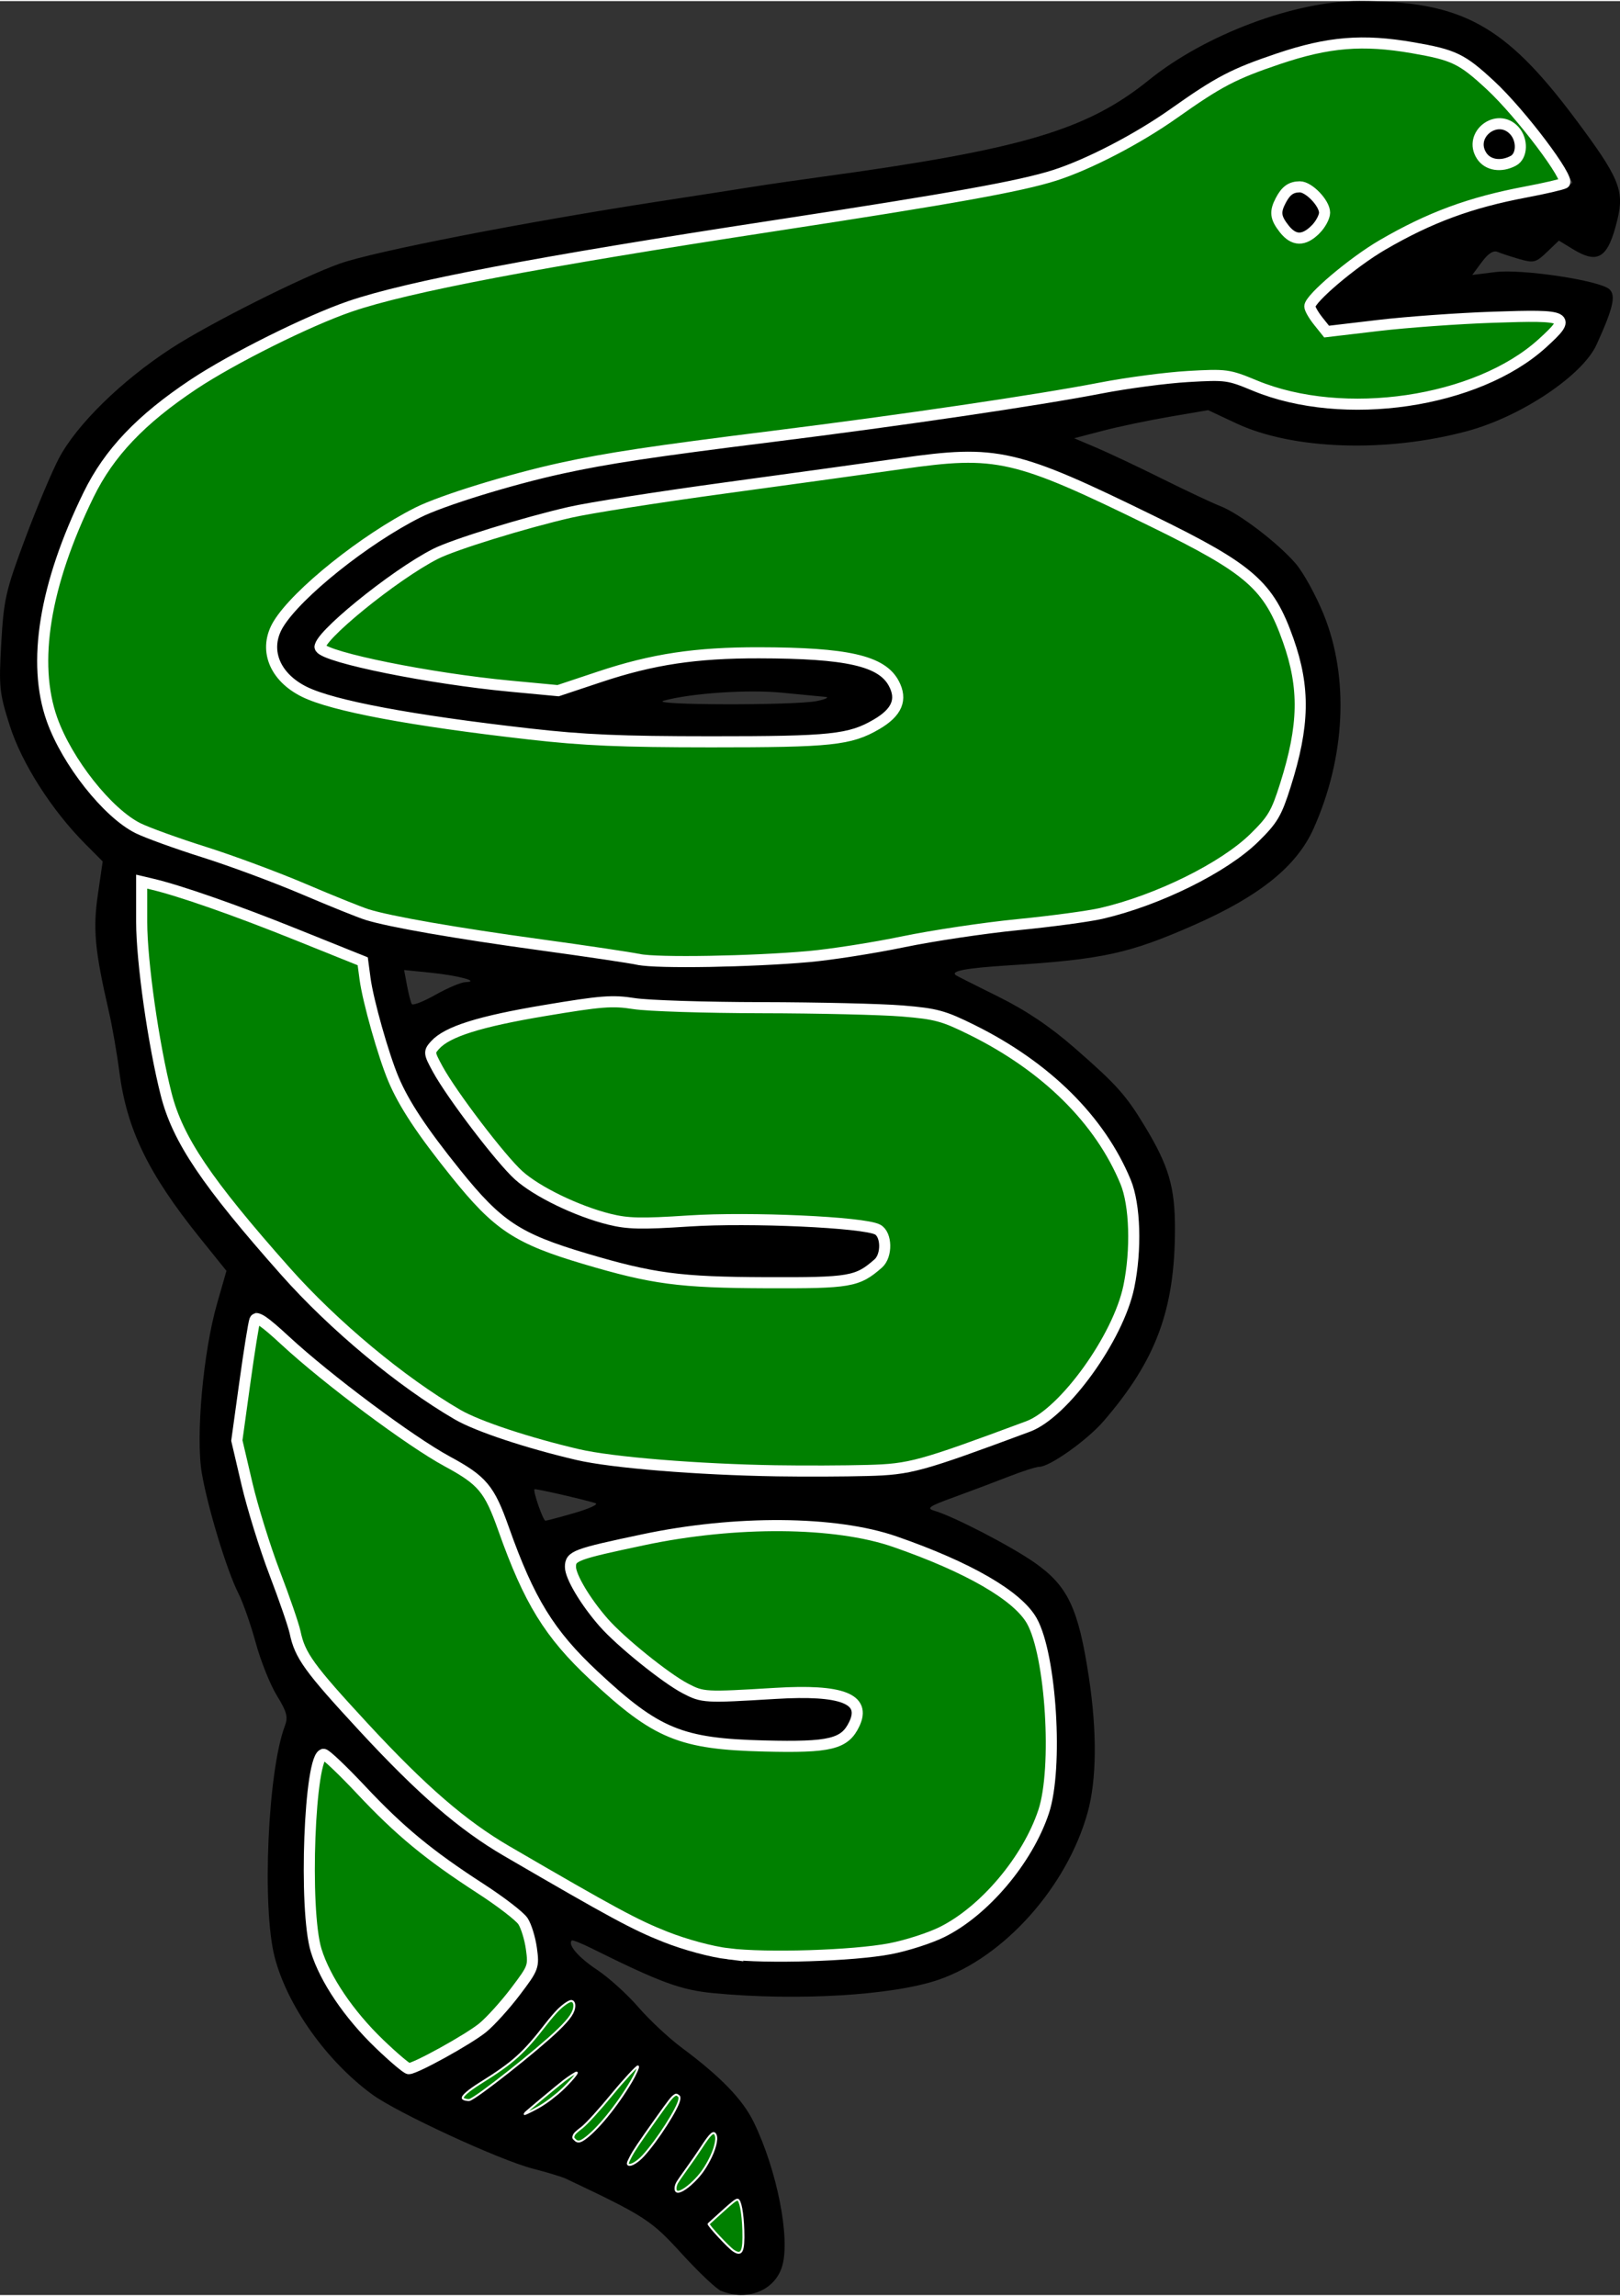
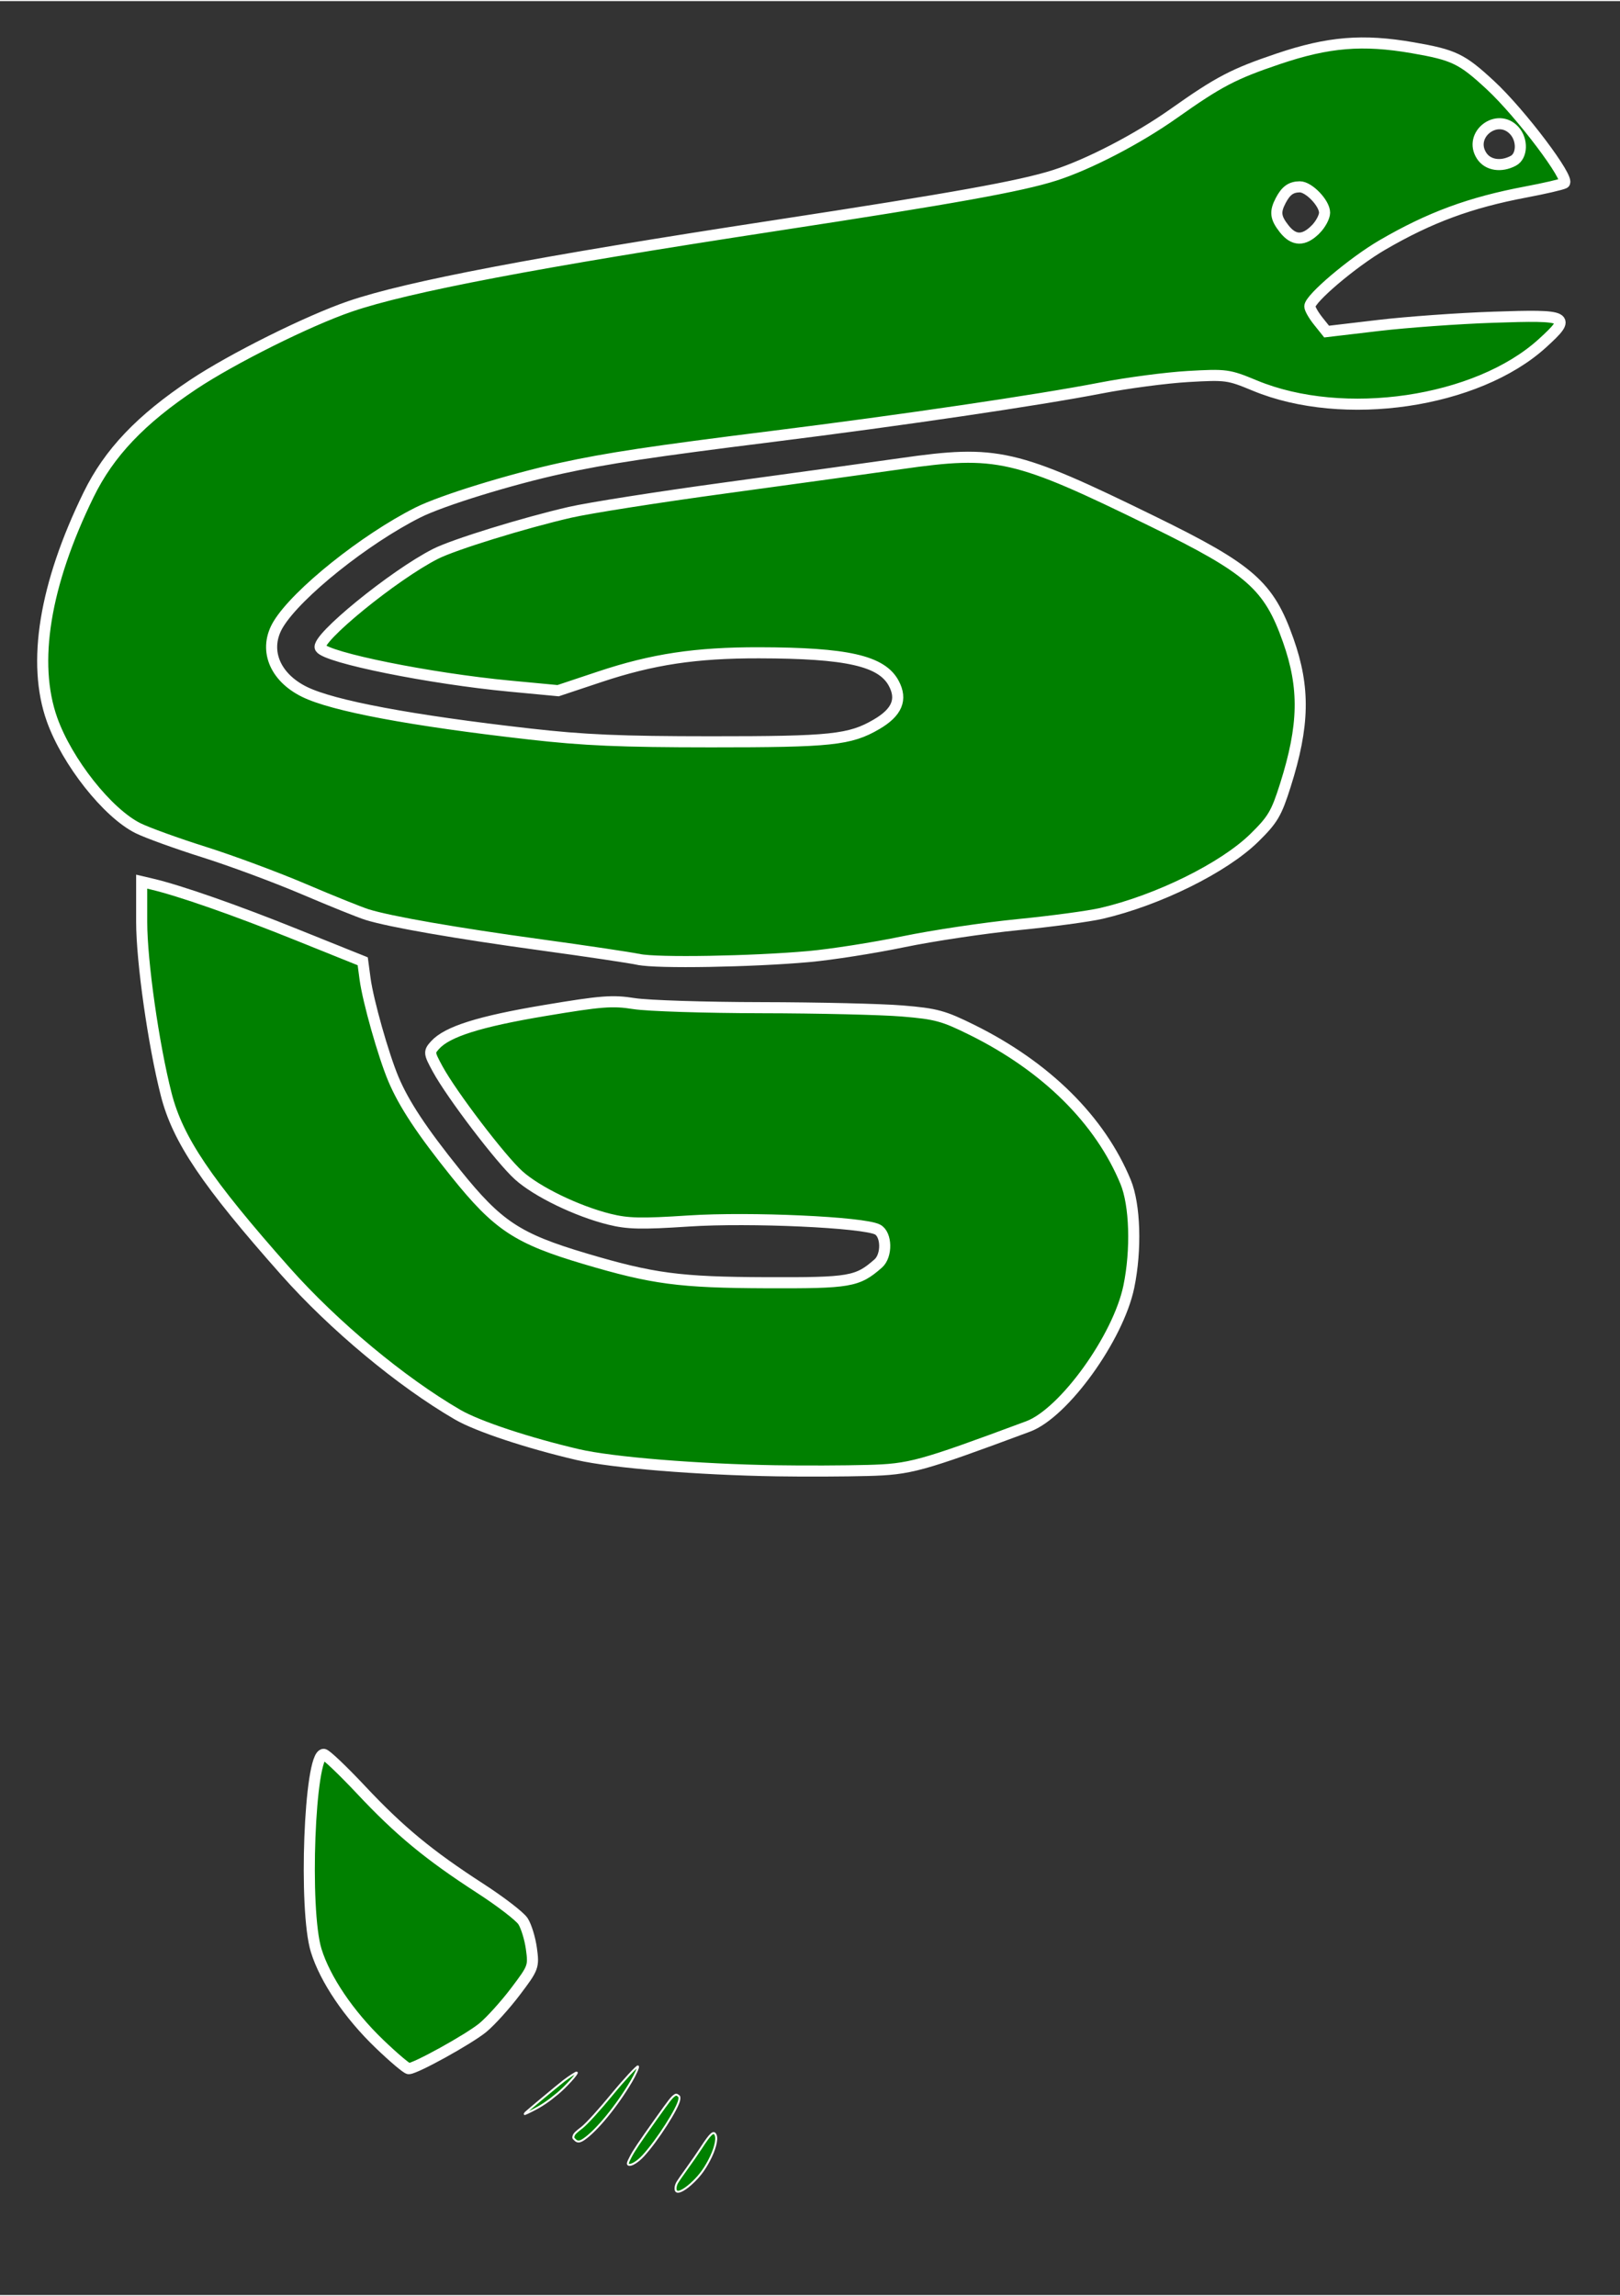
<svg xmlns="http://www.w3.org/2000/svg" version="1.1" height="554" width="391" viewBox="0 0 391.36 553.99">
  <rect x="0" y="0" width="391.36" height="553.99" fill="#333333" stroke="none" />
-   <path d="m187.39 557.02c-1.158-0.468-5.433-4.502-9.5-8.965-7.434-8.157-8.877-9.092-28.047-18.169-0.909-0.43-4.508-1.521-8-2.423-8.077-2.088-32.762-13.497-38.812-17.938-11.029-8.096-20.459-21.375-23.517-33.115-3.12-11.98-1.665-45.006 2.462-55.86 0.812-2.135 0.477-3.403-1.936-7.324-1.605-2.608-3.9-8.338-5.1-12.734-1.2-4.396-3.091-9.784-4.201-11.972-2.781-5.484-7.381-20.591-8.826-28.988-1.515-8.806 0.321-29.262 3.676-40.954l2.273-7.921-6.504-8.079c-12.422-15.46-17.586-26.12-19.385-40.08-0.567-4.41-1.706-10.93-2.529-14.51-3.38-14.67-3.866-19.84-2.649-28.19l1.168-8.015-4.227-4.246c-8.101-8.14-15.332-19.47-18.221-28.55-2.519-7.921-2.659-9.282-2.051-19.973 0.598-10.512 1.076-12.607 5.699-25 2.776-7.44 6.464-16.23 8.196-19.53 4.284-8.16 15.101-18.759 27.15-26.6 9.125-5.938 31.58-17.226 40.722-20.471 8.348-2.961 44.708-10.043 77.278-15.05 9.35-1.437 19.475-3.012 22.5-3.499 3.025-0.487 10.429-1.56 16.453-2.385 48.6-6.653 64.23-11.273 79.3-23.445 13.55-10.937 35.19-19.057 50.75-19.042 24.8 0.023 35.17 5.681 52.23 28.492 10.522 14.068 11.848 17.212 10.184 24.141-2.27 9.453-4.632 11.049-10.796 7.291l-3.379-2.06-2.887 2.766c-2.654 2.543-3.188 2.68-6.621 1.701-2.054-0.586-4.428-1.364-5.276-1.73-1.034-0.446-2.3 0.36-3.842 2.446l-2.3 3.111 5.553-0.694c6.471-0.809 25.285 2.028 27.584 4.159 1.611 1.494 0.898 4.557-3.112 13.368-3.388 7.444-18.215 17.361-31.191 20.862-19.622 5.294-42.231 4.534-55.895-1.879l-6.743-3.165-9.257 1.582c-5.092 0.87-12.374 2.396-16.184 3.392l-6.927 1.81 5.427 2.305c2.985 1.268 10.152 4.654 15.927 7.525s12.075 5.832 14 6.58c4.568 1.776 13.95 8.943 18.191 13.898 1.845 2.155 4.875 7.67 6.735 12.254 6.182 15.243 5.26 34.53-2.474 51.763-4.053 9.03-12.973 16.227-28.732 23.18-15.756 6.952-22.225 8.361-44.96 9.798-10.304 0.651-14.11 1.369-12.676 2.392 0.229 0.163 4.829 2.483 10.223 5.154 6.785 3.361 12.484 7.194 18.5 12.443 10.119 8.829 12.342 11.315 16.965 18.965 5.728 9.48 7.229 14.602 7.222 24.64-0.015 19.558-4.55 31.771-17.267 46.5-3.951 4.576-13.007 11-15.508 11-0.757 0-4.152 1.087-7.546 2.417-3.394 1.329-9.321 3.56-13.171 4.958-5.912 2.147-6.636 2.648-4.654 3.225 4.663 1.359 18.538 8.542 24.278 12.568 8.007 5.617 10.541 10.972 13.063 27.606 2.01 13.253 1.905 24.809-0.297 32.726-4.984 17.923-20.133 34.907-36.01 40.369-11.038 3.798-34.177 5.174-54.401 3.236-7.864-0.754-12.804-2.571-29.419-10.821-2.454-1.219-4.607-2.071-4.785-1.893-1.028 1.028 1.614 4.093 6.09 7.064 2.824 1.874 7.31 5.928 9.969 9.008 2.659 3.08 7.384 7.497 10.5 9.814 9.421 7.007 14.726 12.492 17.404 17.994 5.625 11.557 8.876 28.064 6.856 34.805-1.746 5.827-8.367 8.506-14.701 5.946zm5.506-13.772c-0.055-2.612-0.392-5.733-0.75-6.935-0.633-2.126-0.75-2.093-4.347 1.214l-3.696 3.399 3.13 3.536c4.363 4.928 5.785 4.623 5.663-1.214zm-11.64-13c3.276-3.421 5.868-9.426 4.807-11.141-0.562-0.909-1.474-0.162-3.116 2.553-1.277 2.111-3.363 5.111-4.636 6.665-4.189 5.114-1.681 6.753 2.945 1.923zm-7.717-12.315c3.181-4.785 4.38-7.412 3.696-8.097-0.685-0.685-1.544-0.255-2.649 1.324-0.899 1.286-3.618 5.107-6.041 8.493-2.423 3.385-4.154 6.407-3.846 6.715 1.254 1.254 4.386-1.735 8.84-8.435zm-15.638-0.736c4.056-4.289 10.184-13.776 9.403-14.558-0.282-0.282-3.155 2.81-6.383 6.873s-6.795 7.881-7.925 8.486c-2.035 1.089-1.899 3 0.214 3 0.603 0 2.714-1.71 4.691-3.801zm-7.959-9.611c4.827-5.026 2.931-4.467-3.787 1.115-8.046 6.686-8.083 6.731-3.659 4.495 2.2-1.112 5.551-3.637 7.446-5.61zm-11.1-5.639c10.48-8.51 13.16-11.34 13.16-13.88 0-2.62-3.264-0.628-6.853 4.184-5.117 6.861-8.414 9.875-15.365 14.048-5.241 3.146-6.32 4.702-3.262 4.702 0.653 0 6.199-4.073 12.326-9.052zm-19.56-1.2c3.036-1.788 6.863-3.986 8.504-4.886 3.945-2.164 15.299-15.943 14.719-17.864-0.249-0.825-0.551-3.075-0.671-5-0.319-5.115-2.107-7.288-9.997-12.145-15.88-9.78-23.55-16.3-36.604-31.14-1.801-2.05-3.693-3.72-4.205-3.72-0.512 0-1.217 1.688-1.567 3.75-0.35 2.062-1.043 5.325-1.54 7.25-1.216 4.715-1.158 27.414 0.087 34.114 1.549 8.329 6.369 16.796 13.816 24.267 7.013 7.036 8.953 8.579 10.811 8.605 0.621 0.008 3.613-1.447 6.649-3.235zm105.22-25.19c15.375-2.397 20.503-5.006 30.306-15.423 5.74-6.099 10.441-14.818 12.185-22.598 2.261-10.09 0.401-32.726-3.434-41.795-2.635-6.232-13.099-12.694-31.332-19.349-8.337-3.043-11.652-3.684-23.225-4.487-14.396-1-26.952-0.133-37.299 2.574-3.189 0.834-6.789 1.524-8 1.532-1.211 0.008-4.901 0.865-8.201 1.905-6.756 2.128-6.859 2.472-3.01 10.05 4.068 8.009 21.364 23.172 29.12 25.528 4.38 1.331 5.589 1.317 11.588-0.128 8.891-2.143 22.748-1.191 25.404 1.744 1.383 1.528 1.556 2.532 0.806 4.665-1.601 4.553-5.475 5.723-18.909 5.712-15.975-0.014-24.445-2.139-32.679-8.2-13.716-10.097-25.453-23.727-27.375-31.789-0.393-1.65-1.277-3.675-1.964-4.5s-1.985-3.975-2.885-7c-3.18-10.691-5.505-13.974-11.606-16.395-3.03-1.202-8.205-4.162-11.5-6.577-18.366-13.463-24.615-18.473-30.414-24.384-3.533-3.601-6.755-6.343-7.16-6.093-0.405 0.25-1.203 3.491-1.774 7.202-3.111 20.24-3.314 22.87-2.224 28.8 1.604 8.724 6.007 23.281 8.61 28.463 1.248 2.484 2.734 6.309 3.303 8.5 0.569 2.191 1.527 5.877 2.129 8.192 0.815 3.133 3.069 6.248 8.817 12.185 4.247 4.387 11.04 11.632 15.095 16.101 10.222 11.266 20.596 18.836 38.457 28.063 4.306 2.224 9.661 5.371 11.9 6.994s4.444 2.949 4.899 2.949c0.455 0 4.325 1.638 8.6 3.639 5.673 2.656 9.797 3.834 15.272 4.36 12.592 1.21 27.037 1.037 36.5-0.438zm-72.5-106.45c3.575-1.036 5.825-2.093 5-2.349-3.021-0.939-14.506-3.565-14.718-3.365-0.429 0.408 2.066 7.605 2.635 7.601 0.32-0.002 3.507-0.851 7.082-1.887zm94.099-14.854c7.479-2.828 14.904-5.462 16.5-5.854 4.485-1.102 14.545-12.185 19.225-21.179 3.352-6.443 4.295-9.533 5.213-17.087 1.62-13.323 0.934-17.546-4.454-27.431-7.261-13.32-21.209-25.23-38.083-32.518-6.793-2.934-7.531-3.033-25-3.355-9.9-0.182-24.35-0.185-32.112-0.006-7.761 0.179-15.861-0.139-18-0.708-5.595-1.487-10.913-1.426-18.888 0.217-3.85 0.793-10.691 1.922-15.203 2.509-7.599 0.989-13.208 3.067-17.57 6.51-1.476 1.165-1.591 1.88-0.689 4.272 1.384 3.672 9.967 16.29 15.818 23.254 6.398 7.615 10.913 10.545 21.879 14.198 9.307 3.1 9.881 3.169 18.683 2.235 16.293-1.729 50.543-0.27 52.628 2.243 0.604 0.727 0.953 2.564 0.775 4.08-0.253 2.166-1.391 3.306-5.301 5.311-4.812 2.467-5.586 2.55-23 2.491-19.938-0.068-29.143-1.41-45.484-6.628-11.615-3.709-15.237-5.515-20.959-10.448-4.505-3.884-17.108-20.111-21.499-27.681-3.796-6.544-9.84-27.964-8.902-31.55 0.326-1.246-0.553-1.975-3.368-2.794-2.096-0.62-7.41-2.7-11.81-4.63-13.226-5.8-17.527-7.44-28.307-10.76-5.669-1.749-10.619-2.868-11-2.488-1.411 1.408-0.671 20.128 1.106 27.977 0.99 4.372 2.227 11.32 2.75 15.441 1.105 8.717 3.453 15.481 8.116 23.387 3.598 6.098 18.865 24.441 30.623 36.791 9.509 9.988 32.764 26.787 40.212 29.049 3.025 0.919 10.004 3.075 15.51 4.791 7.8 2.432 13.098 3.338 24 4.105 23.223 1.633 25.304 1.705 44.49 1.542l18.5-0.158 13.599-5.141zm-120.52-113.32c3.766-0.124-1.691-1.601-8.441-2.285l-6.361-0.644 0.701 3.739c0.386 2.056 0.907 4.071 1.158 4.478 0.251 0.407 2.834-0.602 5.74-2.242s6.147-3.01 7.202-3.045zm74.136-5.155c0.669-0.534 3.369-0.831 6-0.66 6.382 0.416 14.677-0.781 26.783-3.863 5.5-1.4 14.95-2.886 21-3.302 22.857-1.57 29.9-3.05 43.599-9.164 15.305-6.83 22.698-12.963 25.88-21.468 6.309-16.862 6.494-28.817 0.655-42.291-3.535-8.158-4.325-9.168-12.134-15.503-5.434-4.409-43.031-22.135-52.398-24.704-8.498-2.331-11.867-2.216-32.87 1.128-7.003 1.115-24.06 3.393-37.904 5.062-23.594 2.845-34.068 4.675-47.328 8.265-15.247 4.129-23.149 7.044-27.143 10.013-2.397 1.782-5.668 3.907-7.269 4.722-3.13 1.59-17.59 14.69-17.59 15.93 0 2.671 28.505 8.687 48.222 10.177 9.831 0.743 12.412 0.628 16-0.712 12.316-4.601 16.213-5.628 26.582-7 14.574-1.929 39.441-0.62 44.515 2.344 8.168 4.77 6.983 11.146-2.833 15.245-5.83 2.435-6.717 2.508-33.987 2.797-21.072 0.223-30.351-0.071-37.5-1.189-5.225-0.817-13.1-1.738-17.5-2.047-8.912-0.625-33.091-4.913-41.361-7.335-7.145-2.092-12.151-6.785-12.104-11.345 0.019-1.86 0.582-4.343 1.25-5.518 2.394-4.21 11.508-13.206 17.307-17.082 16.851-11.263 18.221-11.967 29.515-15.184 6.266-1.785 12.517-3.66 13.892-4.168 3.409-1.259 26.997-5.574 35-6.403 3.575-0.37 11.45-1.326 17.5-2.123s15.05-1.896 20-2.442c4.95-0.545 9.675-1.202 10.5-1.459s8.7-1.392 17.5-2.522c18.651-2.395 37.513-5.51 42.5-7.018 1.925-0.582 8.438-1.443 14.473-1.913 10.9-0.849 11.011-0.835 16.738 2.056 13.794 6.963 40.255 6.347 57.789-1.345 9.591-4.207 19.797-13.293 17.51-15.587-1.33-1.333-24.33-0.638-40.431 1.222l-16.422 1.897-1.828-2.258c-1.01-1.243-1.83-2.723-1.83-3.291 0-2.118 9.863-10.398 17.547-14.731 12.243-6.903 22.321-10.564 34.462-12.517 6.04-0.972 10.99-2.14 10.99-2.594 0-0.454-1.921-3.206-4.268-6.115s-5.912-7.551-7.922-10.317c-4.696-6.462-12.643-13.149-17.779-14.961-2.217-0.782-8.671-1.944-14.342-2.582-9.518-1.071-10.96-0.994-18.75 1.003-15.893 4.074-24.082 8.002-34.677 16.633-7.21 5.87-23.86 13.839-33.26 15.914-10.433 2.303-39.229 7.212-49.203 8.388-4.563 0.538-16.397 2.324-26.297 3.969-9.9 1.645-20.475 3.293-23.5 3.662-10.285 1.255-49.791 8.939-59.206 11.515-11.787 3.228-34.617 14.14-46.027 22.002-10.961 7.556-19.248 16.126-22.808 23.576-15.283 32.023-16.199 51.999-3.194 69.673 9.605 13.053 10.392 13.561 30.445 19.656 7.538 2.291 17.663 5.971 22.5 8.178 4.837 2.207 10.144 4.614 11.794 5.35 5.376 2.398 25.725 6.433 38 7.534 6.6 0.592 16.725 1.943 22.5 3.001s12.975 2.303 16 2.767c6.726 1.031 25.043 0.366 26.717-0.971zm123.98-176.57c-2.258-2.495-2.152-6.497 0.228-8.651 2.479-2.244 4.866-1.733 7.328 1.568 1.755 2.353 1.819 2.942 0.599 5.5-1.681 3.522-5.695 4.301-8.154 1.583zm50.274-15.932c-0.841-0.191-2.105-1.271-2.811-2.4-3.033-4.856 4.913-9.474 8.207-4.771 2.595 3.705-0.8 8.216-5.397 7.171zm-163.47 129.77c2.2-0.455 3.1-0.907 2-1.005-1.1-0.098-5.825-0.554-10.5-1.013-8.199-0.805-21.897 0.124-28.5 1.934-4.016 1.101 31.693 1.181 37 0.084z" transform="translate(-13.154 -4.008)" />
  <g stroke="#fff" stroke-width="3" fill="#008000">
    <path d="m163.5 248.97c-2.2-0.479-14.125-2.259-26.5-3.955-23.016-3.155-40.77-6.242-47-8.172-1.925-0.596-9.608-3.69-17.072-6.874-7.465-3.184-19.615-7.697-27-10.027-7.385-2.33-15.461-5.25-17.947-6.487-8.222-4.1-19.15-17.91-23.236-29.37-5.461-15.31-2.019-36.47 9.893-60.81 5.546-11.33 14.099-20.33 28.326-29.805 10.528-7.008 31.004-17.21 42.37-21.11 15.617-5.356 50.617-12.01 114.86-21.832 48.29-7.384 66.54-10.665 75.81-13.627 9.16-2.928 22.46-9.83 32.19-16.713 12.23-8.644 16.15-10.695 28.31-14.8 13.495-4.557 22.837-5.324 36.324-2.985 11.196 1.942 13.284 2.946 21.022 10.11 8.19 7.582 21.763 25.578 19.988 26.5-0.734 0.381-5.385 1.457-10.334 2.39-15.15 2.857-26.026 6.871-38.874 14.345-7.967 4.635-19.63 14.504-19.621 16.603 0.003 0.628 1.026 2.418 2.274 3.978l2.269 2.836 13.976-1.65c7.687-0.908 21.671-1.912 31.076-2.232 20.658-0.703 21.4-0.311 13.327 7.033-17.681 16.086-53.822 21.404-77.803 11.449-7.126-2.958-7.737-3.041-18.071-2.45-5.882 0.337-16.513 1.74-23.624 3.119-16.829 3.263-53.843 8.715-88.808 13.08-32.436 4.049-44.696 5.896-57.121 8.607-13.832 3.017-32.363 8.739-38.815 11.984-14.347 7.217-32.641 21.848-37.708 30.159-4.081 6.694-1.179 14.264 7.023 18.317 7.701 3.806 28.936 7.782 60.962 11.416 14.756 1.674 24.594 2.097 49.006 2.105 32.587 0.011 37.627-0.522 44.834-4.737 5.525-3.231 6.983-6.704 4.649-11.068-3.263-6.101-12.619-8.223-36.452-8.265-17.103-0.03-28.801 1.731-43.061 6.482l-11.292 3.763-13.073-1.233c-21.56-2.03-49.608-7.69-51.248-10.34-1.438-2.33 19.891-19.72 31.188-25.44 4.99-2.522 23.958-8.379 36.367-11.228 5.152-1.183 24.052-4.149 42-6.59s39.317-5.396 47.486-6.565c26.077-3.732 30.819-2.646 68.146 15.619 26.415 12.925 31.408 17.307 36.651 32.168 4.537 12.862 4.338 23.028-0.767 39.159-2.431 7.681-3.389 9.308-8.376 14.214-8.23 8.097-26.068 16.916-41.417 20.474-3.35 0.777-13.516 2.144-22.591 3.039-9.075 0.895-23.025 2.979-31 4.632s-19.45 3.451-25.5 3.995c-15.381 1.384-41.221 1.825-46 0.785zm183.05-197.42c1.35-1.35 2.45-3.395 2.45-4.545 0-2.569-4.259-7.005-6.705-6.985-2.361 0.02-3.744 1.006-5.146 3.669-1.63 3.098-1.441 4.676 0.923 7.681 2.589 3.291 5.304 3.349 8.473 0.18zm53.52-18.581c2.4-1.284 2.549-5.628 0.279-8.136-4.582-5.063-12.589 1.097-8.848 6.806 1.667 2.544 5.258 3.102 8.569 1.33z" transform="matrix(.893 0 0 .893 8.334 9.123)" />
    <path d="m173.86 160.29c-21.4-0.34-44.68-2.24-53.86-4.38-13.58-3.17-27.099-7.66-32.5-10.79-15.248-8.84-33.541-24.06-46.615-38.79-21.318-24.027-29.123-35.602-32.248-47.83-3.439-13.458-6.637-35.951-6.637-46.677v-10.861l2.75 0.646c7.498 1.76 22.536 7.016 38.899 13.595l18.149 7.297 0.637 4.763c0.795 5.944 4.956 20.659 7.652 27.061 2.847 6.76 7.728 14.138 16.894 25.532 11.39 14.16 16.668 17.645 34.952 23.077 18.346 5.45 25.589 6.408 49.067 6.492 22.667 0.08 24.609-0.254 30.25-5.199 2.423-2.124 2.32-7.849-0.165-9.179-3.736-2-34.582-3.4-51.081-2.319-12.89 0.844-16.506 0.764-21.5-0.477-8.73-2.174-19.55-7.407-24.51-11.865-4.825-4.328-18.142-21.803-21.931-28.774-2.355-4.334-2.382-4.587-0.679-6.469 3.291-3.636 11.983-6.374 29.601-9.324 15.384-2.576 18.348-2.805 24.222-1.877 3.681 0.582 19.206 1.077 34.5 1.101 15.294 0.024 32.418 0.426 38.053 0.893 9.177 0.76 11.151 1.297 18.917 5.145 20.035 9.925 34.581 24.328 41.51 41.104 2.555 6.185 2.926 18.358 0.863 28.316-2.858 13.797-17.562 34.194-27.243 37.79-29.268 10.872-31.884 11.589-43.438 11.905-6.129 0.168-17.154 0.209-24.5 0.092v0z" transform="matrix(.893 0 0 .893 32.441 211.8)" />
-     <path d="m134.68 173.92c-4.635-0.573-11.556-2.44-17-4.587-8.203-3.234-14.344-6.553-42.923-23.194-12.004-6.99-22.971-16.49-38.757-33.55-14.714-15.913-17.181-19.327-18.49-25.59-0.402-1.925-2.881-9.125-5.509-16-2.628-6.875-6.011-17.761-7.517-24.191l-2.738-11.692 2.146-15.528c1.181-8.54 2.409-16.212 2.729-17.047 0.437-1.139 2.498 0.251 8.231 5.553 11.367 10.514 33.821 27.256 43.807 32.66 9.531 5.16 11.405 7.402 15.245 18.244 6.905 19.491 12.41 28.427 24.424 39.647 16.952 15.831 23.449 18.516 46.171 19.078 17.814 0.44 21.711-0.515 24.294-5.956 3.231-6.805-3.347-9.362-21.294-8.277-19.209 1.161-19.684 1.135-24.413-1.33-5.34-2.779-17.5-12.59-22.08-17.803-4.937-5.622-9.01-12.438-9.01-15.078 0-2.965 1.304-3.45 19.752-7.346 24.932-5.265 51.892-5.058 67.987 0.522 19.877 6.891 33.25 14.62 37.076 21.429 5.21 9.269 7.1 39.852 3.19 51.603-4.343 13.051-16.023 26.877-27.504 32.558-3.3 1.633-9.6 3.657-14 4.498-10.018 1.915-33.49 2.651-43.818 1.375z" transform="matrix(.893 0 0 .893 55.656 316.27)" />
    <path d="m21.277 79.25c-8.205-7.889-14.638-17.394-17.058-25.203-3.407-10.994-1.804-53.047 2.021-53.047 0.604 0 5.154 4.321 10.111 9.602 10.426 11.108 18.319 17.628 32.254 26.642 5.478 3.543 10.677 7.537 11.553 8.873 0.876 1.337 1.902 4.678 2.28 7.425 0.669 4.865 0.557 5.167-4.318 11.606-2.752 3.636-6.718 8.023-8.812 9.75-3.759 3.099-18.222 11.102-20.062 11.102-0.521 0-4.107-3.038-7.969-6.75z" transform="matrix(.893 0 0 .893 72.62 422.52)" />
-     <path d="m7.157 151.99c-1.839-0.42-3.818-1.25-4.399-1.83-2.726-2.73 7.54-11.81 27.3-24.15 49.527-30.936 65.041-44.903 99.931-89.964 5.73-7.4 13.904-16.941 18.166-21.203 7.538-7.538 16.622-13.814 20.021-13.833 2.933-0.016 4.825 2.887 4.766 7.312-0.127 9.485-6.637 19.235-24.333 36.444-31.18 30.321-125.8 105.07-136.11 107.53-1.1 0.262-3.504 0.126-5.343-0.302z" transform="matrix(.158 0 0 .158 111.42 482.82)" />
    <path d="m3.128 63.335c1.654-2.008 50.887-43.056 59.372-49.503 8.068-6.129 18.713-12.952 19.298-12.368 1.598 1.598-17.182 22.167-29.615 32.437-14.368 11.869-23.905 18.289-37.347 25.142-6.427 3.276-11.999 5.957-12.383 5.957-0.384 0-0.08-0.749 0.675-1.665z" transform="matrix(.158 0 0 .158 126.41 500.02)" />
    <path d="m4.942 113.1c-2.615-2.62-2.798-3.21-1.834-5.98 1.081-3.1 3.36-5.35 12.793-12.62 7.063-5.444 26.45-26.794 46.754-51.487 17.279-21.016 37.665-43.01 38.805-41.876 1.05 1.031-3.827 11.983-10.027 22.549-21.987 37.466-53.349 75.776-72.704 88.814-6.435 4.333-9.903 4.484-13.788 0.599z" transform="matrix(.158 0 0 .158 138.09 498.6)" />
    <path d="m3.25 108.36c-2.05-0.86-1.471-3.13 2.991-11.707 5.243-10.08 12.671-21.154 39.019-58.169 20.993-29.491 23.949-33.264 28.289-36.108 2.262-1.482 2.653-1.474 5.07 0.11 2.324 1.522 2.563 2.207 2.127 6.076-1.395 12.379-34.085 63.409-55.295 86.318-8.513 9.191-18.281 15.131-22.201 13.481z" transform="matrix(.158 0 0 .158 151.35 505.39)" />
    <path d="m3.25 89.866c-1.895-1.919-1.499-7.45 0.869-12.156 1.166-2.315 7.857-12.085 14.869-21.71 7.012-9.625 17.125-24.25 22.474-32.5 14.36-22.147 19.084-26.284 21.976-19.25 2.74 6.663-1.457 22.636-10.286 39.153-7.116 13.31-13.531 22.023-23.263 31.597-12.257 12.058-23.318 18.231-26.639 14.866z" transform="matrix(.158 0 0 .158 162.87 514.7)" />
-     <path d="m40.946 79.115c-7.59-4.924-39.891-39.687-38.223-41.136 0.427-0.371 8.843-7.997 18.702-16.948 17.518-15.904 22.734-20.02 25.381-20.027 4.269-0.012 8.133 20.384 8.904 46.996 0.934 32.256-2.347 39.172-14.764 31.115z" transform="matrix(.158 0 0 .158 170.77 530.8)" />
  </g>
</svg>